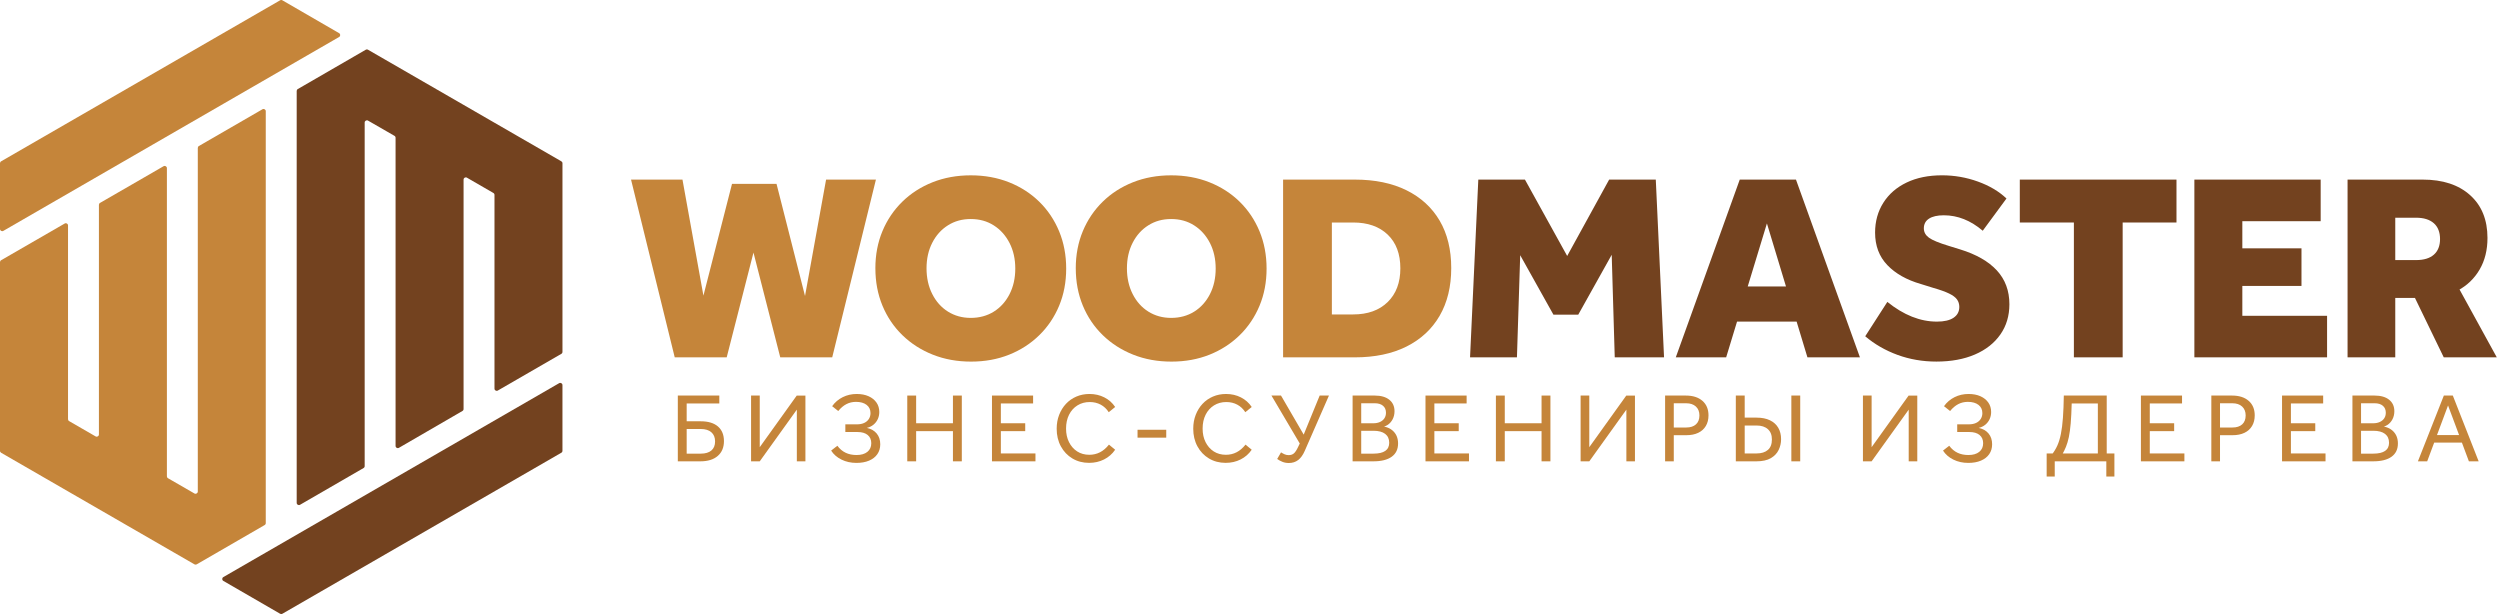
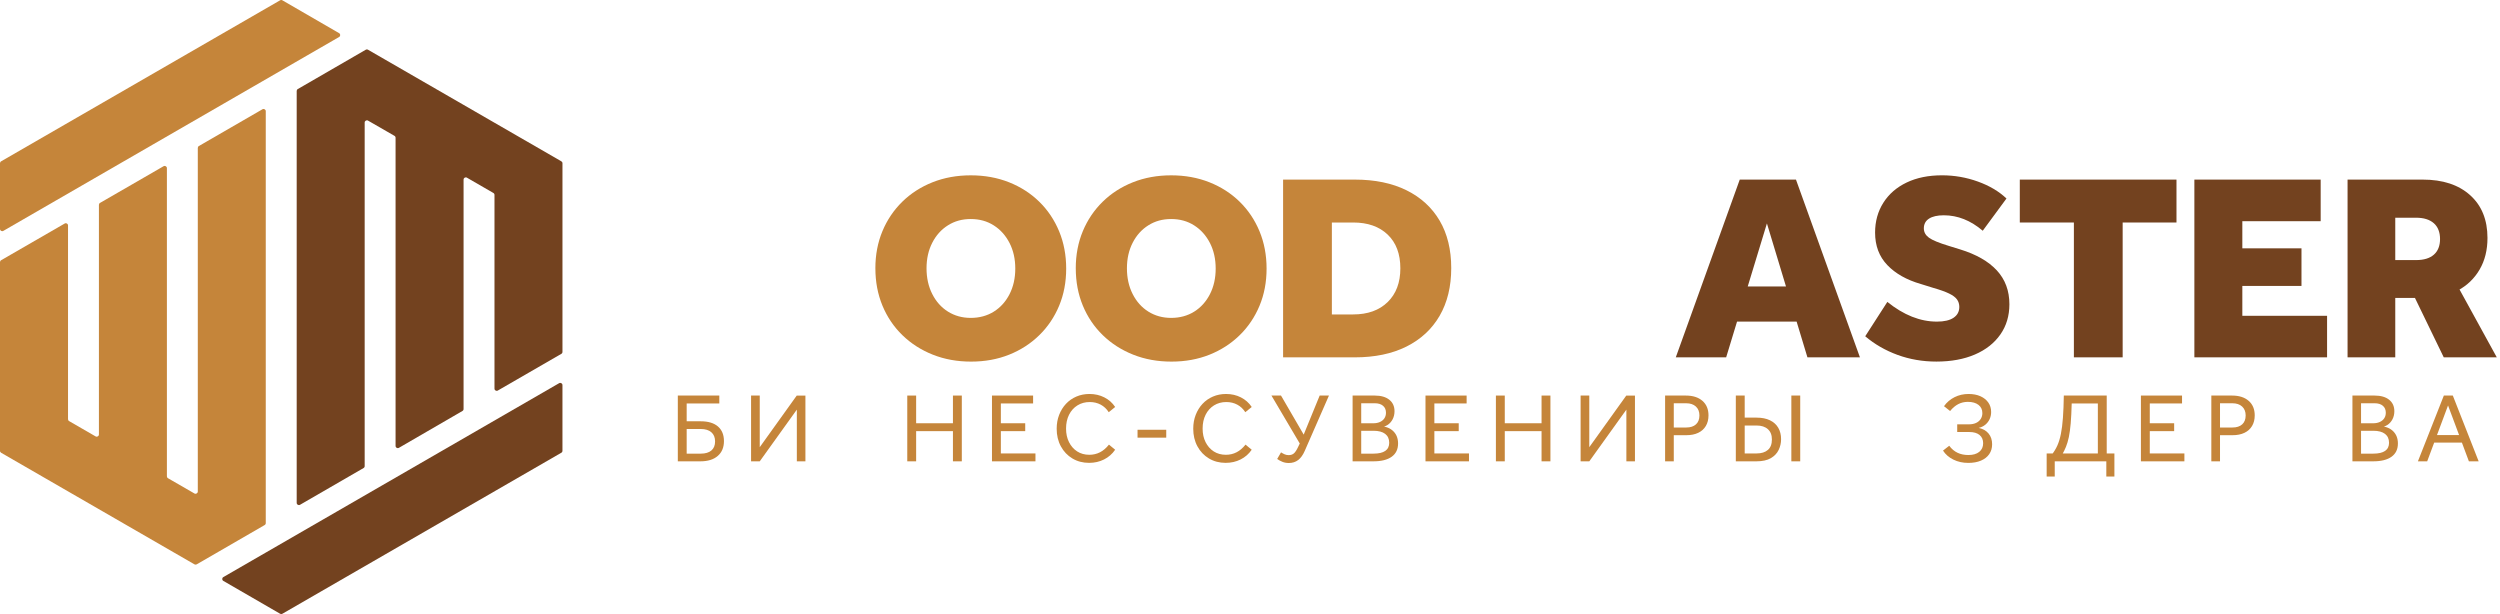
<svg xmlns="http://www.w3.org/2000/svg" id="uuid-f2921337-3a23-4a94-adc0-c60342248c3c" viewBox="0 0 1547.06 380">
  <defs>
    <style>.uuid-c3062a09-35d5-4172-a31d-4191b9f3930e{fill:#73421f;}.uuid-c3062a09-35d5-4172-a31d-4191b9f3930e,.uuid-8bdcaadd-e454-4bd6-a2f8-6432e3de2bb6{stroke-width:0px;}.uuid-8bdcaadd-e454-4bd6-a2f8-6432e3de2bb6{fill:#c5853a;}</style>
  </defs>
  <g id="uuid-25fb8cd6-76a5-4fe7-a6d3-ca5a6cb628a7">
    <path class="uuid-c3062a09-35d5-4172-a31d-4191b9f3930e" d="M226.35,30.77l-42.07,24.34c-.42.24-.68.7-.68,1.19v254.9c0,1.05,1.14,1.71,2.06,1.18l39.33-22.75c.42-.24.68-.7.68-1.18V75.83c-.03-1.01,1.2-1.75,2.07-1.2,0,0,16.37,9.43,16.37,9.43.42.24.68.7.68,1.19v190.7c0,1.05,1.14,1.71,2.06,1.18l39.34-22.82c.42-.24.68-.7.68-1.19V111.13c0-1.05,1.14-1.71,2.06-1.19l16.38,9.47c.43.24.69.7.69,1.19v119.9c0,1.05,1.14,1.71,2.05,1.18l39.34-22.72c.42-.24.68-.7.68-1.19v-116.75c0-.49-.26-.94-.68-1.19L227.72,30.77c-.43-.24-.95-.24-1.37,0h0Z" />
    <path class="uuid-c3062a09-35d5-4172-a31d-4191b9f3930e" d="M174.72,379.82l172.66-99.66c.42-.24.68-.7.68-1.19v-40.66c0-1.06-1.14-1.71-2.05-1.19l-207.8,119.99c-.91.53-.92,1.84,0,2.37l35.14,20.33c.42.24.95.25,1.37,0h0Z" />
    <path class="uuid-8bdcaadd-e454-4bd6-a2f8-6432e3de2bb6" d="M162.41,67.62l-39.33,22.74c-.42.24-.68.7-.68,1.19v212.63c.03,1.01-1.2,1.75-2.08,1.2l-16.36-9.44c-.42-.24-.68-.7-.68-1.19V104.05c0-1.05-1.14-1.71-2.06-1.19l-39.33,22.71c-.42.24-.68.7-.68,1.19v142.11c0,1.05-1.14,1.71-2.05,1.19l-16.39-9.47c-.42-.24-.68-.7-.68-1.19v-119.9c0-1.05-1.14-1.71-2.05-1.18L.68,161.04c-.42.24-.68.7-.68,1.19v116.75c0,.49.26.94.68,1.19l119.67,69.07c.42.24.95.24,1.37,0l42.06-24.33c.42-.24.68-.7.68-1.19V68.8c0-1.05-1.14-1.71-2.06-1.19h0Z" />
    <path class="uuid-8bdcaadd-e454-4bd6-a2f8-6432e3de2bb6" d="M209.85,20.52L174.72.18c-.42-.25-.95-.25-1.37,0L.68,99.84c-.42.24-.68.7-.68,1.19v40.66c0,1.06,1.14,1.71,2.05,1.19L209.85,22.89c.91-.53.91-1.84,0-2.37h0Z" />
-     <path class="uuid-8bdcaadd-e454-4bd6-a2f8-6432e3de2bb6" d="M436.99,192.43h-4.12l20.12-78.66h27.54l19.95,78.5h-3.96l14.68-81.13h30.84l-27.04,109.99h-32.16l-18.63-72.89h4.12l-18.63,72.89h-32.16l-27.04-109.99h31.83l14.68,81.3Z" />
    <path class="uuid-8bdcaadd-e454-4bd6-a2f8-6432e3de2bb6" d="M541.7,166.05c0-8.35,1.46-16.02,4.37-23,2.91-6.98,7.01-13.05,12.29-18.22,5.28-5.17,11.52-9.18,18.72-12.04,7.2-2.86,15.09-4.29,23.66-4.29s16.46,1.43,23.66,4.29c7.2,2.86,13.44,6.87,18.72,12.04,5.28,5.17,9.37,11.27,12.29,18.3,2.91,7.04,4.37,14.73,4.37,23.09s-1.46,16.02-4.37,23c-2.91,6.98-7.01,13.06-12.29,18.22-5.28,5.17-11.49,9.18-18.63,12.04-7.15,2.86-15.01,4.29-23.58,4.29s-16.46-1.43-23.66-4.29c-7.2-2.86-13.47-6.87-18.8-12.04-5.33-5.17-9.46-11.27-12.37-18.3-2.91-7.03-4.37-14.73-4.37-23.09ZM573.36,166.05c0,5.94,1.18,11.24,3.55,15.91,2.36,4.67,5.61,8.3,9.73,10.88,4.12,2.58,8.82,3.88,14.1,3.88s10.14-1.29,14.26-3.88c4.12-2.58,7.36-6.18,9.73-10.8,2.36-4.62,3.55-9.89,3.55-15.83s-1.18-11.21-3.55-15.83c-2.37-4.62-5.61-8.25-9.73-10.88-4.12-2.64-8.88-3.96-14.26-3.96s-9.98,1.29-14.1,3.88c-4.12,2.58-7.37,6.18-9.73,10.8-2.37,4.62-3.55,9.89-3.55,15.83Z" />
    <path class="uuid-8bdcaadd-e454-4bd6-a2f8-6432e3de2bb6" d="M665.71,166.05c0-8.35,1.46-16.02,4.37-23,2.91-6.98,7.01-13.05,12.29-18.22,5.28-5.17,11.52-9.18,18.72-12.04,7.2-2.86,15.09-4.29,23.66-4.29s16.46,1.43,23.66,4.29c7.2,2.86,13.44,6.87,18.72,12.04,5.28,5.17,9.37,11.27,12.29,18.3,2.91,7.04,4.37,14.73,4.37,23.09s-1.46,16.02-4.37,23c-2.91,6.98-7.01,13.06-12.29,18.22-5.28,5.17-11.49,9.18-18.63,12.04-7.15,2.86-15.01,4.29-23.58,4.29s-16.46-1.43-23.66-4.29c-7.2-2.86-13.47-6.87-18.8-12.04-5.33-5.17-9.46-11.27-12.37-18.3-2.91-7.03-4.37-14.73-4.37-23.09ZM697.37,166.05c0,5.94,1.18,11.24,3.55,15.91,2.36,4.67,5.61,8.3,9.73,10.88,4.12,2.58,8.82,3.88,14.1,3.88s10.14-1.29,14.26-3.88c4.12-2.58,7.36-6.18,9.73-10.8,2.36-4.62,3.55-9.89,3.55-15.83s-1.18-11.21-3.55-15.83c-2.37-4.62-5.61-8.25-9.73-10.88-4.12-2.64-8.88-3.96-14.26-3.96s-9.98,1.29-14.1,3.88c-4.12,2.58-7.37,6.18-9.73,10.8-2.37,4.62-3.55,9.89-3.55,15.83Z" />
    <path class="uuid-8bdcaadd-e454-4bd6-a2f8-6432e3de2bb6" d="M794.01,111.14h44.36c12.42,0,23.09,2.2,31.99,6.6,8.9,4.4,15.75,10.67,20.53,18.8,4.78,8.14,7.17,17.92,7.17,29.35s-2.39,21.27-7.17,29.52c-4.78,8.25-11.63,14.59-20.53,19.05-8.91,4.45-19.57,6.68-31.99,6.68h-44.36v-109.99ZM866.57,166.05c0-8.9-2.61-15.86-7.83-20.86-5.22-5-12.34-7.5-21.36-7.5h-13.19v56.89h13.19c9.01,0,16.13-2.56,21.36-7.67,5.22-5.11,7.83-12.06,7.83-20.86Z" />
    <path class="uuid-8bdcaadd-e454-4bd6-a2f8-6432e3de2bb6" d="M419.44,244.78h25.69v4.88h-20.2v31.06h8.73c2.85,0,5.03-.65,6.56-1.95,1.53-1.3,2.29-3.17,2.29-5.61s-.77-4.33-2.32-5.68c-1.55-1.34-3.72-2.01-6.53-2.01h-9.64v-4.76h9.64c4.6,0,8.14,1.07,10.62,3.2,2.48,2.14,3.72,5.16,3.72,9.06s-1.28,6.97-3.84,9.18c-2.56,2.22-6.14,3.33-10.74,3.33h-13.97v-40.7Z" />
    <path class="uuid-8bdcaadd-e454-4bd6-a2f8-6432e3de2bb6" d="M464.78,244.78h5.37v33.69l-.73-.73,23.62-32.95h5.37v40.7h-5.31v-33.75l.73.73-23.68,33.01h-5.37v-40.7Z" />
-     <path class="uuid-8bdcaadd-e454-4bd6-a2f8-6432e3de2bb6" d="M539.17,274.31c0-2.2-.74-3.91-2.23-5.13-1.49-1.22-3.55-1.83-6.19-1.83h-7.63v-4.76h7.2c1.71,0,3.18-.28,4.42-.85,1.24-.57,2.21-1.38,2.9-2.44.69-1.06,1.04-2.28,1.04-3.66,0-2.16-.8-3.85-2.41-5.1-1.61-1.24-3.79-1.86-6.56-1.86-2.16,0-4.14.47-5.95,1.4-1.81.94-3.49,2.36-5.03,4.27l-3.78-2.99c1.71-2.4,3.88-4.26,6.53-5.58,2.64-1.32,5.53-1.98,8.67-1.98,2.81,0,5.26.47,7.35,1.4,2.09.94,3.72,2.24,4.88,3.91,1.16,1.67,1.74,3.62,1.74,5.86,0,1.59-.32,3.06-.95,4.42-.63,1.36-1.53,2.51-2.69,3.45-1.16.94-2.51,1.59-4.06,1.95,2.64.57,4.69,1.74,6.13,3.51,1.44,1.77,2.17,3.98,2.17,6.62,0,2.36-.6,4.4-1.8,6.13-1.2,1.73-2.91,3.06-5.13,4-2.22.94-4.83,1.4-7.84,1.4-3.38,0-6.45-.68-9.21-2.04-2.77-1.36-4.9-3.22-6.41-5.58l3.84-2.99c1.46,1.95,3.17,3.4,5.13,4.33,1.95.94,4.21,1.4,6.77,1.4,2.85,0,5.07-.65,6.68-1.95,1.61-1.3,2.41-3.07,2.41-5.31Z" />
    <path class="uuid-8bdcaadd-e454-4bd6-a2f8-6432e3de2bb6" d="M561.44,244.78h5.49v40.7h-5.49v-40.7ZM564.19,261.92h28.25v4.88h-28.25v-4.88ZM589.7,244.78h5.49v40.7h-5.49v-40.7Z" />
    <path class="uuid-8bdcaadd-e454-4bd6-a2f8-6432e3de2bb6" d="M613.86,244.78h25.45v4.88h-19.96v30.94h21.42v4.88h-26.91v-40.7ZM616.49,261.92h17.94v4.88h-17.94v-4.88Z" />
    <path class="uuid-8bdcaadd-e454-4bd6-a2f8-6432e3de2bb6" d="M653.9,265.28c0-3.09.51-5.95,1.53-8.57,1.02-2.62,2.43-4.9,4.24-6.83,1.81-1.93,3.96-3.43,6.44-4.49,2.48-1.06,5.19-1.59,8.12-1.59,3.34,0,6.39.7,9.15,2.1,2.77,1.4,5,3.39,6.71,5.95l-3.97,3.23c-1.3-2.03-2.96-3.59-4.97-4.67-2.01-1.08-4.28-1.62-6.8-1.62-2.85,0-5.38.69-7.6,2.07-2.22,1.38-3.95,3.31-5.19,5.77-1.24,2.46-1.86,5.32-1.86,8.57s.61,5.98,1.83,8.42c1.22,2.44,2.91,4.35,5.06,5.74,2.16,1.38,4.66,2.07,7.51,2.07,2.4,0,4.61-.52,6.62-1.56,2.01-1.04,3.85-2.61,5.52-4.73l3.84,3.17c-1.79,2.6-4.08,4.61-6.87,6.01-2.79,1.4-5.87,2.11-9.25,2.11-3.87,0-7.31-.91-10.34-2.72-3.03-1.81-5.41-4.31-7.14-7.51-1.73-3.19-2.59-6.84-2.59-10.95Z" />
    <path class="uuid-8bdcaadd-e454-4bd6-a2f8-6432e3de2bb6" d="M703.94,265.95h17.76v4.88h-17.76v-4.88Z" />
    <path class="uuid-8bdcaadd-e454-4bd6-a2f8-6432e3de2bb6" d="M738.41,265.28c0-3.09.51-5.95,1.53-8.57,1.02-2.62,2.43-4.9,4.24-6.83,1.81-1.93,3.96-3.43,6.44-4.49,2.48-1.06,5.19-1.59,8.12-1.59,3.34,0,6.39.7,9.15,2.1,2.77,1.4,5,3.39,6.71,5.95l-3.97,3.23c-1.3-2.03-2.96-3.59-4.97-4.67-2.01-1.08-4.28-1.62-6.8-1.62-2.85,0-5.38.69-7.6,2.07-2.22,1.38-3.95,3.31-5.19,5.77-1.24,2.46-1.86,5.32-1.86,8.57s.61,5.98,1.83,8.42c1.22,2.44,2.91,4.35,5.06,5.74,2.16,1.38,4.66,2.07,7.51,2.07,2.4,0,4.61-.52,6.62-1.56,2.01-1.04,3.85-2.61,5.52-4.73l3.84,3.17c-1.79,2.6-4.08,4.61-6.87,6.01-2.79,1.4-5.87,2.11-9.25,2.11-3.87,0-7.31-.91-10.34-2.72-3.03-1.81-5.41-4.31-7.14-7.51-1.73-3.19-2.59-6.84-2.59-10.95Z" />
    <path class="uuid-8bdcaadd-e454-4bd6-a2f8-6432e3de2bb6" d="M805.11,275.78l-18.31-31h5.92l14.04,24.17,9.89-24.17h5.74l-15.01,34.3c-1.1,2.52-2.45,4.39-4.06,5.61-1.61,1.22-3.53,1.83-5.77,1.83-1.46,0-2.81-.25-4.03-.76-1.22-.51-2.28-1.09-3.17-1.74l2.38-4.09c.69.45,1.41.84,2.17,1.19.75.35,1.62.52,2.59.52,1.3,0,2.37-.36,3.2-1.07.83-.71,1.72-2.06,2.65-4.06l2.01-4.21-.24,3.48Z" />
    <path class="uuid-8bdcaadd-e454-4bd6-a2f8-6432e3de2bb6" d="M837.03,244.78h13.67c3.86,0,6.87.86,9.03,2.59,2.16,1.73,3.23,4.1,3.23,7.11,0,1.83-.39,3.49-1.16,4.97-.77,1.49-1.83,2.67-3.17,3.54-1.34.88-2.87,1.31-4.58,1.31v-.61c3.46.16,6.17,1.21,8.15,3.14,1.97,1.93,2.96,4.47,2.96,7.6,0,3.58-1.31,6.32-3.94,8.21-2.62,1.89-6.4,2.84-11.32,2.84h-12.88v-40.7ZM859.67,273.95c0-2.36-.83-4.18-2.5-5.46-1.67-1.28-4.07-1.92-7.2-1.92h-10.25v-4.64h10.13c1.59,0,2.97-.27,4.15-.82,1.18-.55,2.09-1.31,2.72-2.29.63-.98.95-2.11.95-3.42,0-1.83-.61-3.27-1.83-4.3-1.22-1.04-2.93-1.56-5.13-1.56h-8.36v31.18h7.57c6.51,0,9.76-2.26,9.76-6.77Z" />
    <path class="uuid-8bdcaadd-e454-4bd6-a2f8-6432e3de2bb6" d="M882.13,244.78h25.45v4.88h-19.96v30.94h21.42v4.88h-26.91v-40.7ZM884.75,261.92h17.94v4.88h-17.94v-4.88Z" />
    <path class="uuid-8bdcaadd-e454-4bd6-a2f8-6432e3de2bb6" d="M925.7,244.78h5.49v40.7h-5.49v-40.7ZM928.44,261.92h28.25v4.88h-28.25v-4.88ZM953.95,244.78h5.49v40.7h-5.49v-40.7Z" />
    <path class="uuid-8bdcaadd-e454-4bd6-a2f8-6432e3de2bb6" d="M978.12,244.78h5.37v33.69l-.73-.73,23.62-32.95h5.37v40.7h-5.31v-33.75l.73.73-23.68,33.01h-5.37v-40.7Z" />
    <path class="uuid-8bdcaadd-e454-4bd6-a2f8-6432e3de2bb6" d="M1030.41,244.78h12.82c4.35,0,7.78,1.09,10.28,3.27,2.5,2.18,3.75,5.18,3.75,9,0,2.52-.55,4.71-1.65,6.56-1.1,1.85-2.68,3.27-4.73,4.24-2.05.98-4.51,1.46-7.35,1.46h-10.37v-4.76h10.31c2.6,0,4.62-.65,6.04-1.95,1.42-1.3,2.14-3.13,2.14-5.49s-.73-4.21-2.2-5.55c-1.46-1.34-3.46-2.01-5.98-2.01h-8.42l.73-.73v36.68h-5.37v-40.7Z" />
    <path class="uuid-8bdcaadd-e454-4bd6-a2f8-6432e3de2bb6" d="M1074.17,244.78h5.49v35.82h7.38c2.97,0,5.29-.72,6.96-2.17,1.67-1.44,2.5-3.59,2.5-6.44s-.83-4.9-2.5-6.41c-1.67-1.5-3.99-2.26-6.96-2.26h-8.3v-4.88h8.3c3.25,0,6.01.55,8.27,1.65s3.97,2.65,5.13,4.64c1.16,1.99,1.74,4.35,1.74,7.08,0,2.32-.5,4.53-1.5,6.62-1,2.1-2.62,3.79-4.85,5.1-2.24,1.3-5.25,1.95-9.03,1.95h-12.63v-40.7ZM1108.53,244.78h5.49v40.7h-5.49v-40.7Z" />
-     <path class="uuid-8bdcaadd-e454-4bd6-a2f8-6432e3de2bb6" d="M1152.83,244.78h5.37v33.69l-.73-.73,23.62-32.95h5.37v40.7h-5.31v-33.75l.73.73-23.68,33.01h-5.37v-40.7Z" />
    <path class="uuid-8bdcaadd-e454-4bd6-a2f8-6432e3de2bb6" d="M1227.22,274.31c0-2.2-.74-3.91-2.23-5.13-1.49-1.22-3.55-1.83-6.19-1.83h-7.63v-4.76h7.2c1.71,0,3.18-.28,4.42-.85,1.24-.57,2.21-1.38,2.9-2.44.69-1.06,1.04-2.28,1.04-3.66,0-2.16-.8-3.85-2.41-5.1-1.61-1.24-3.79-1.86-6.56-1.86-2.16,0-4.14.47-5.95,1.4-1.81.94-3.49,2.36-5.04,4.27l-3.78-2.99c1.71-2.4,3.88-4.26,6.53-5.58,2.64-1.32,5.53-1.98,8.67-1.98,2.81,0,5.26.47,7.35,1.4,2.09.94,3.72,2.24,4.88,3.91,1.16,1.67,1.74,3.62,1.74,5.86,0,1.59-.32,3.06-.95,4.42-.63,1.36-1.53,2.51-2.68,3.45-1.16.94-2.51,1.59-4.06,1.95,2.64.57,4.69,1.74,6.13,3.51,1.44,1.77,2.17,3.98,2.17,6.62,0,2.36-.6,4.4-1.8,6.13-1.2,1.73-2.91,3.06-5.13,4-2.22.94-4.83,1.4-7.84,1.4-3.38,0-6.45-.68-9.21-2.04-2.77-1.36-4.9-3.22-6.41-5.58l3.84-2.99c1.46,1.95,3.17,3.4,5.13,4.33,1.95.94,4.21,1.4,6.77,1.4,2.85,0,5.08-.65,6.68-1.95,1.61-1.3,2.41-3.07,2.41-5.31Z" />
    <path class="uuid-8bdcaadd-e454-4bd6-a2f8-6432e3de2bb6" d="M1308.44,294.88h-5v-9.4h-31.92v9.4h-5v-14.28h41.92v14.28ZM1298.19,249.66h-16.17c-.12,4.8-.33,8.89-.61,12.27-.29,3.38-.67,6.22-1.16,8.54s-1.08,4.32-1.77,6.01c-.69,1.69-1.46,3.26-2.32,4.73h-6.35c1.34-1.71,2.46-3.57,3.36-5.58.89-2.01,1.62-4.4,2.17-7.17.55-2.77.97-6.07,1.25-9.92.28-3.84.47-8.43.55-13.76h26.55v36.74h-5.49v-31.85Z" />
    <path class="uuid-8bdcaadd-e454-4bd6-a2f8-6432e3de2bb6" d="M1324.85,244.78h25.45v4.88h-19.96v30.94h21.42v4.88h-26.91v-40.7ZM1327.48,261.92h17.94v4.88h-17.94v-4.88Z" />
    <path class="uuid-8bdcaadd-e454-4bd6-a2f8-6432e3de2bb6" d="M1368.43,244.78h12.82c4.35,0,7.78,1.09,10.28,3.27,2.5,2.18,3.75,5.18,3.75,9,0,2.52-.55,4.71-1.65,6.56-1.1,1.85-2.68,3.27-4.73,4.24-2.05.98-4.51,1.46-7.35,1.46h-10.37v-4.76h10.31c2.6,0,4.62-.65,6.04-1.95,1.42-1.3,2.14-3.13,2.14-5.49s-.73-4.21-2.2-5.55c-1.46-1.34-3.46-2.01-5.98-2.01h-8.42l.73-.73v36.68h-5.37v-40.7Z" />
-     <path class="uuid-8bdcaadd-e454-4bd6-a2f8-6432e3de2bb6" d="M1412.18,244.78h25.45v4.88h-19.96v30.94h21.42v4.88h-26.91v-40.7ZM1414.8,261.92h17.94v4.88h-17.94v-4.88Z" />
    <path class="uuid-8bdcaadd-e454-4bd6-a2f8-6432e3de2bb6" d="M1455.75,244.78h13.67c3.86,0,6.88.86,9.03,2.59,2.16,1.73,3.23,4.1,3.23,7.11,0,1.83-.39,3.49-1.16,4.97-.77,1.49-1.83,2.67-3.17,3.54-1.34.88-2.87,1.31-4.58,1.31v-.61c3.46.16,6.17,1.21,8.15,3.14,1.97,1.93,2.96,4.47,2.96,7.6,0,3.58-1.31,6.32-3.94,8.21-2.62,1.89-6.4,2.84-11.32,2.84h-12.88v-40.7ZM1478.39,273.95c0-2.36-.83-4.18-2.5-5.46-1.67-1.28-4.07-1.92-7.2-1.92h-10.25v-4.64h10.13c1.59,0,2.97-.27,4.15-.82,1.18-.55,2.08-1.31,2.72-2.29.63-.98.95-2.11.95-3.42,0-1.83-.61-3.27-1.83-4.3-1.22-1.04-2.93-1.56-5.13-1.56h-8.36v31.18h7.57c6.51,0,9.76-2.26,9.76-6.77Z" />
    <path class="uuid-8bdcaadd-e454-4bd6-a2f8-6432e3de2bb6" d="M1514.27,249.17h1.28l-13.55,36.31h-5.74l16.05-40.7h5.55l15.99,40.7h-6.04l-13.55-36.31ZM1526.36,273.88h-22.64l1.59-4.64h19.34l1.71,4.64Z" />
-     <path class="uuid-c3062a09-35d5-4172-a31d-4191b9f3930e" d="M997.27,154.18l2.14-.17-22.76,40.73h-15.34l-22.76-40.73,2.31.17-2.14,66.95h-29.02l5.11-109.99h28.86l27.54,49.8h-2.8l27.37-49.8h28.86l5.11,109.99h-30.51l-1.98-66.95Z" />
    <path class="uuid-c3062a09-35d5-4172-a31d-4191b9f3930e" d="M1092.59,135.54h1.65l-26.05,85.59h-31.17l39.58-109.99h34.79l39.58,109.99h-32.49l-25.89-85.59ZM1126.89,199.03h-66.79l5.77-21.77h55.08l5.94,21.77Z" />
    <path class="uuid-c3062a09-35d5-4172-a31d-4191b9f3930e" d="M1212.47,189.96c0-1.76-.47-3.3-1.4-4.62-.93-1.32-2.58-2.56-4.95-3.71-2.37-1.15-5.69-2.33-9.98-3.55l-7.42-2.31c-8.8-2.53-15.72-6.43-20.78-11.71-5.06-5.28-7.59-11.98-7.59-20.12,0-6.93,1.7-13.08,5.11-18.47,3.41-5.39,8.22-9.56,14.43-12.53,6.21-2.97,13.49-4.45,21.85-4.45,7.69,0,15.11,1.29,22.26,3.88,7.15,2.58,13.03,6.08,17.65,10.47l-14.68,19.95c-7.48-6.37-15.5-9.56-24.08-9.56-3.96,0-7.01.69-9.15,2.06-2.14,1.38-3.22,3.38-3.22,6.02,0,2.31,1.04,4.23,3.13,5.77,2.09,1.54,6.21,3.24,12.37,5.11l6.93,2.14c10,3.08,17.59,7.42,22.76,13.03,5.17,5.61,7.75,12.59,7.75,20.94,0,7.15-1.87,13.39-5.61,18.72-3.74,5.33-8.99,9.46-15.75,12.37-6.76,2.91-14.71,4.37-23.83,4.37-8.47,0-16.46-1.38-23.99-4.12-7.53-2.75-14.21-6.6-20.04-11.54l13.69-21.27c10.11,8.14,20.34,12.2,30.67,12.2,4.51,0,7.94-.8,10.31-2.39,2.36-1.59,3.55-3.82,3.55-6.68Z" />
    <path class="uuid-c3062a09-35d5-4172-a31d-4191b9f3930e" d="M1283.38,137.69h-33.48v-26.55h96.96v26.55h-33.31v83.44h-30.18v-83.44Z" />
    <path class="uuid-c3062a09-35d5-4172-a31d-4191b9f3930e" d="M1357.92,111.14h78.17v25.73h-48.48v58.54h52.44v25.73h-82.12v-109.99ZM1373.09,153.68h51.12v23.25h-51.12v-23.25Z" />
    <path class="uuid-c3062a09-35d5-4172-a31d-4191b9f3930e" d="M1452.74,111.14h46.5c12.42,0,22.21,3.22,29.35,9.65,7.15,6.43,10.72,15.25,10.72,26.47,0,7.48-1.62,13.99-4.86,19.54-3.24,5.55-7.73,9.87-13.44,12.95-5.72,3.08-12.48,4.62-20.28,4.62h-33.15v-23.42h27.54c4.84,0,8.52-1.13,11.05-3.38,2.53-2.25,3.79-5.47,3.79-9.65s-1.29-7.56-3.88-9.81c-2.58-2.25-6.24-3.38-10.97-3.38h-12.86v86.41h-29.52v-109.99ZM1488.68,172.48h29.68l26.71,48.65h-32.82l-23.58-48.65Z" />
  </g>
</svg>